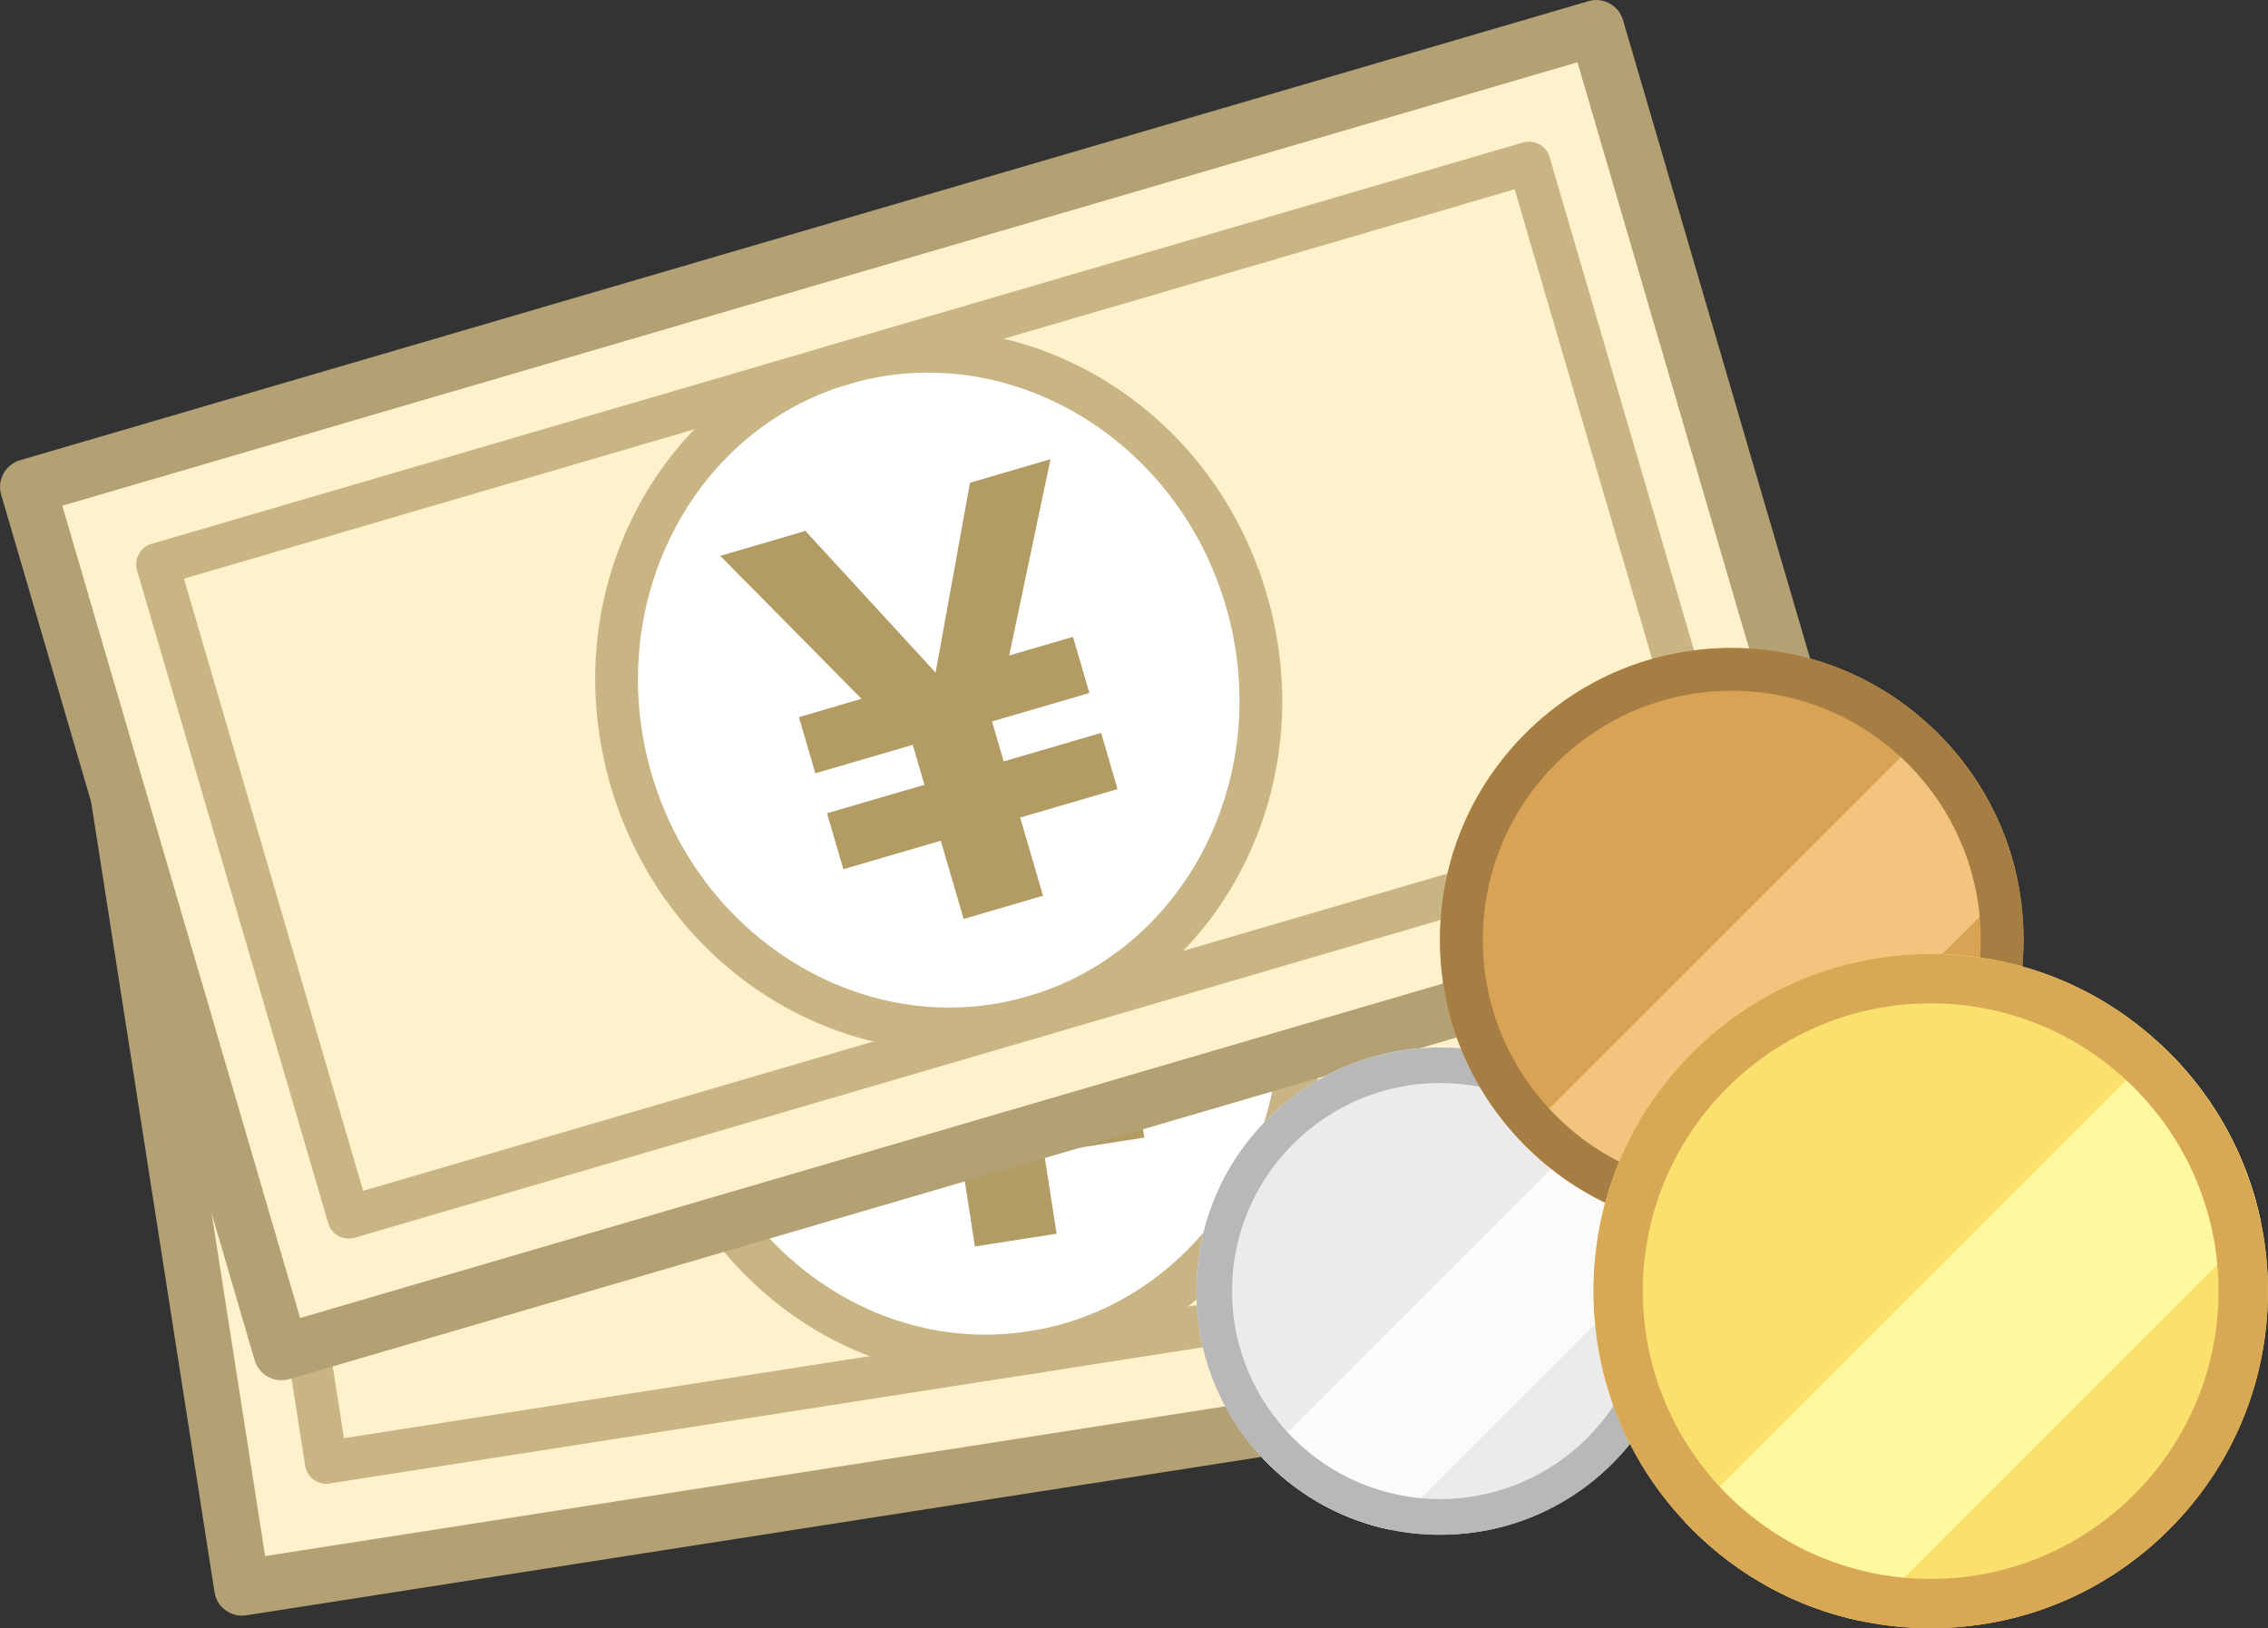
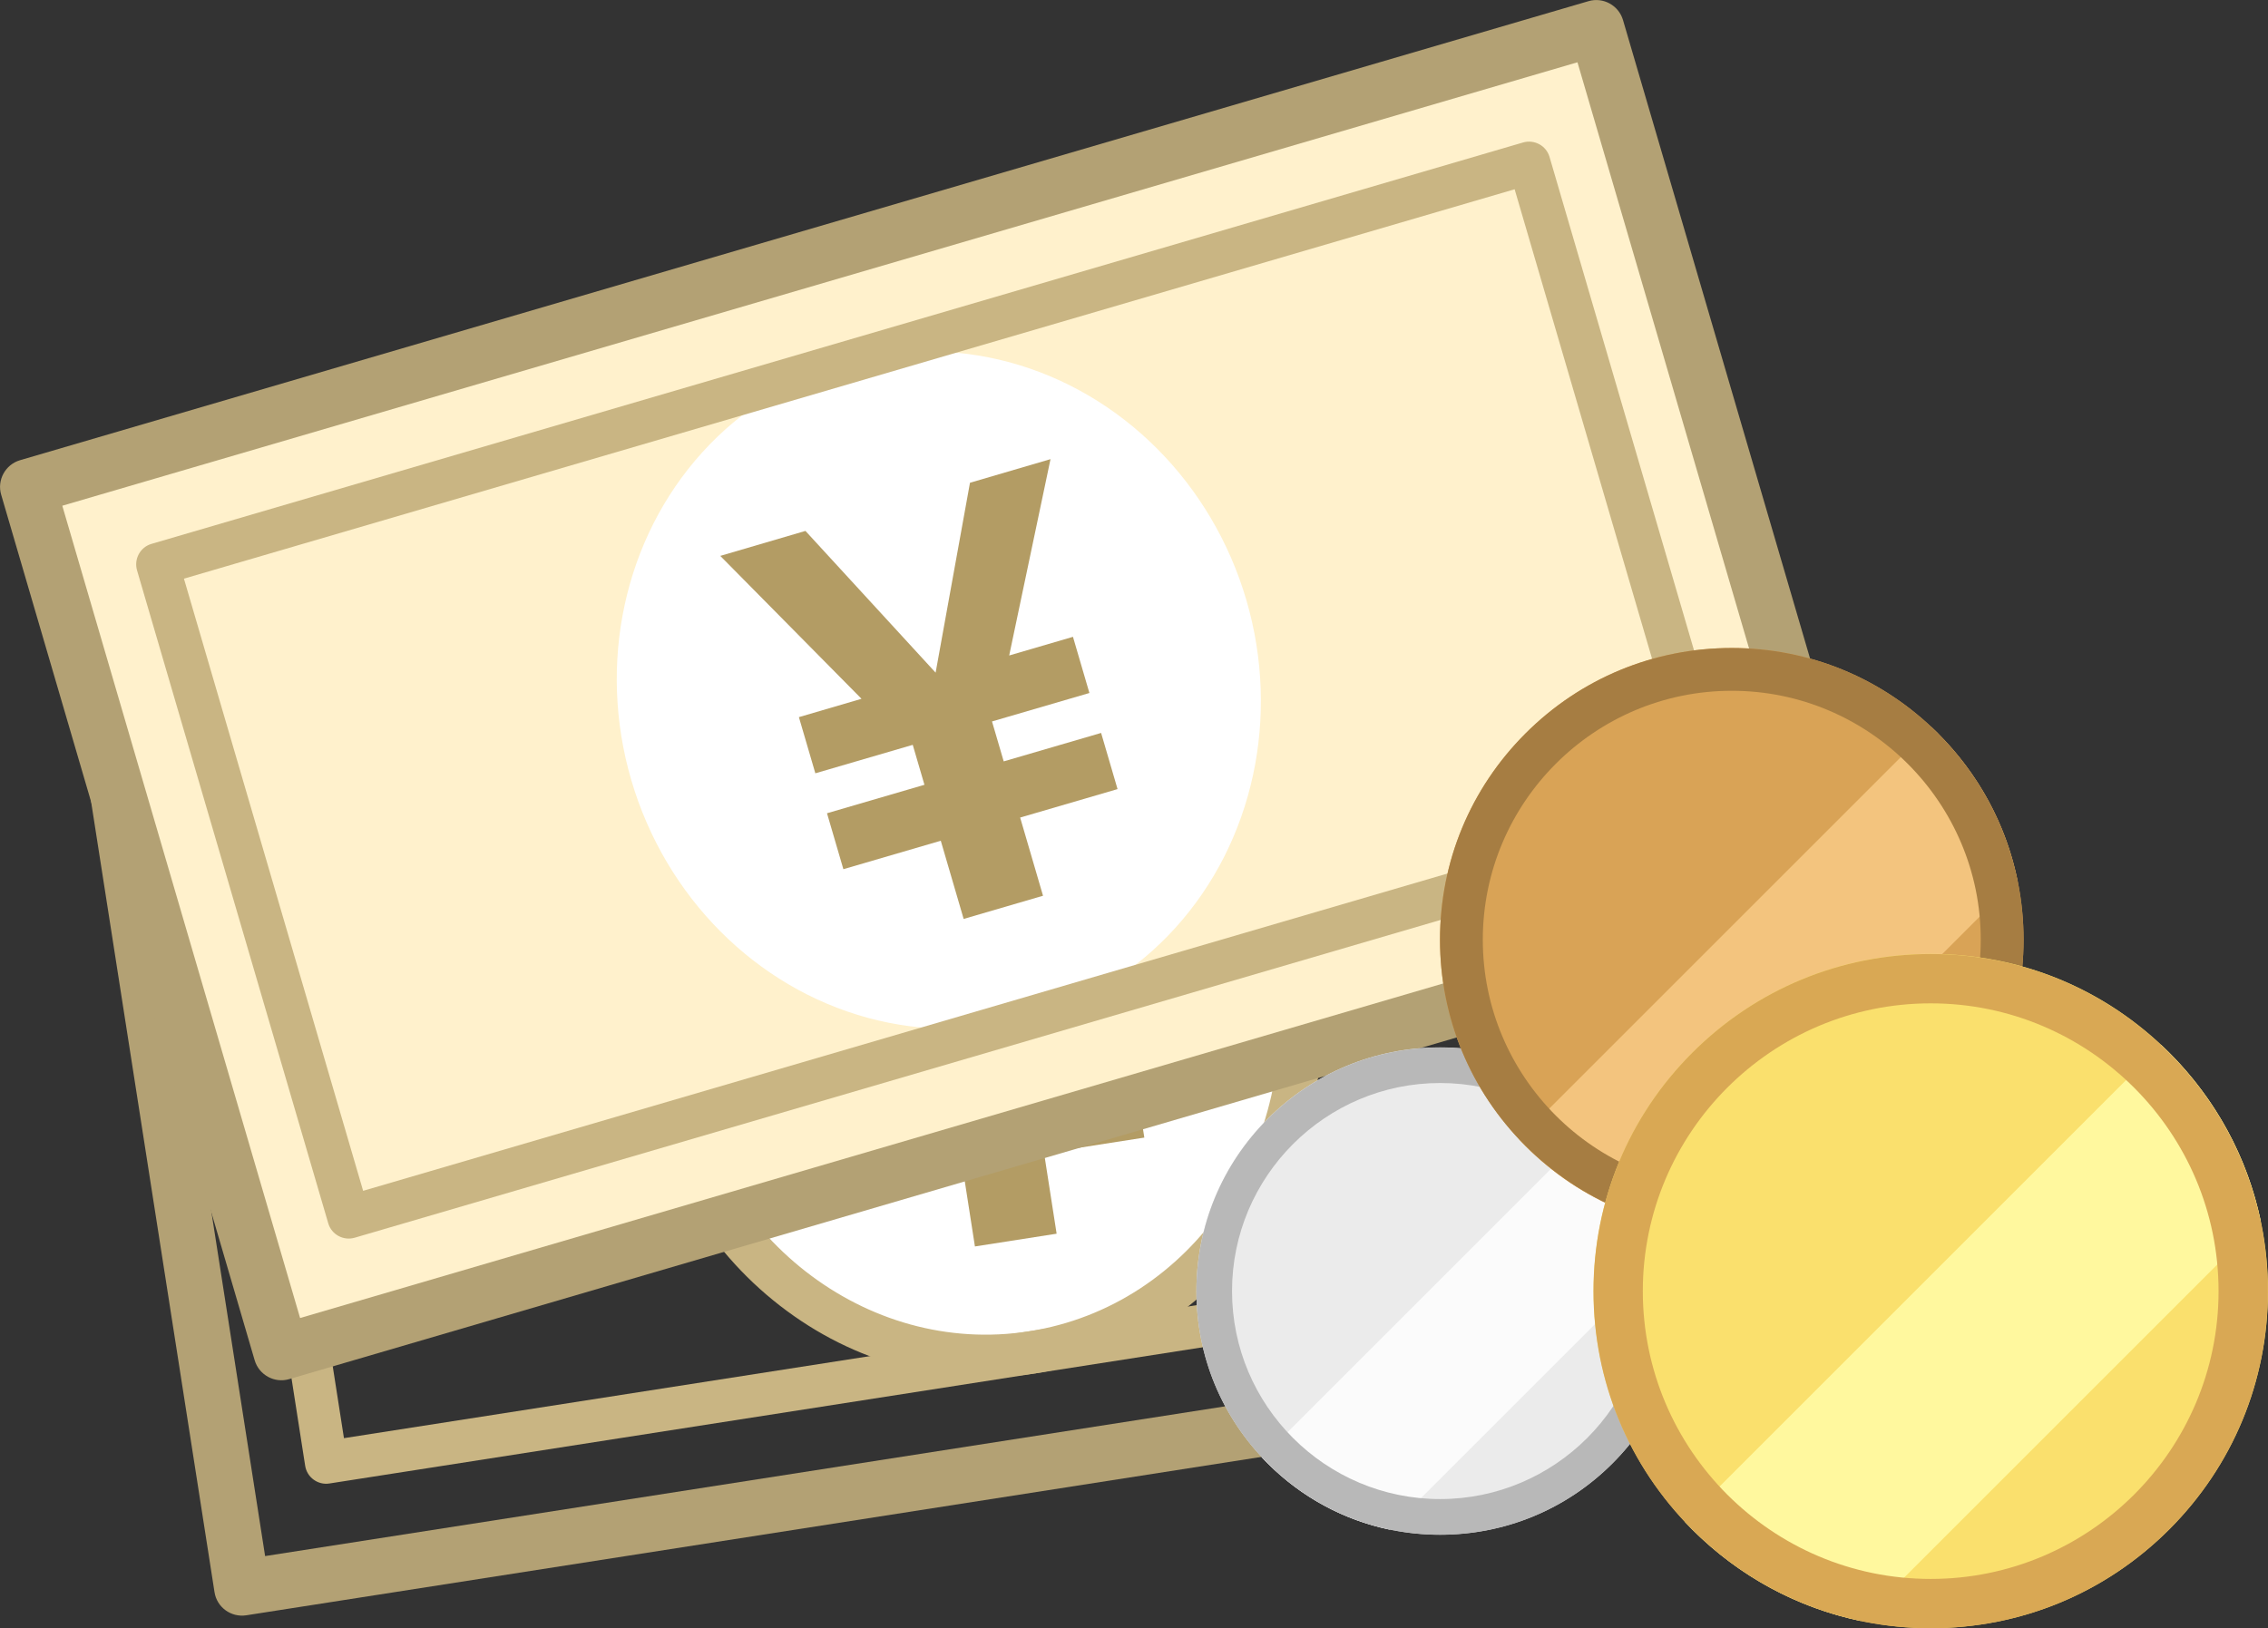
<svg xmlns="http://www.w3.org/2000/svg" id="_レイヤー_2" viewBox="0 0 215.16 154.51">
  <rect x="0" y="0" width="215.16" height="154.51" fill="#333333" stroke="none" />
  <defs>
    <style>.cls-1{fill:#d9a854;}.cls-2{fill:#fae06d;}.cls-3{fill:#fff1cc;}.cls-4{fill:#ebebeb;}.cls-5{fill:#a67d42;}.cls-6{fill:#c9b583;}.cls-7{fill:#d9a356;}.cls-8{fill:#b3a174;}.cls-9{fill:#fff89e;}.cls-10{fill:#b39c64;}.cls-11{fill:#fff;}.cls-12{fill:#b8b8b8;}.cls-13{fill:#fbfbfb;}.cls-14{fill:#f3c47e;}</style>
  </defs>
  <g id="_デザイン">
-     <rect class="cls-3" x="15.43" y="53.64" width="155.05" height="85.59" transform="translate(-13.76 15.48) rotate(-8.87)" />
    <ellipse class="cls-11" cx="92.95" cy="96.43" rx="30.4" ry="32.28" transform="translate(-13.76 15.48) rotate(-8.87)" />
    <path class="cls-6" d="M111.91,68.97c-7.06-5.48-15.67-7.77-24.25-6.43-8.58,1.34-16.08,6.14-21.14,13.51-5.02,7.34-7.02,16.35-5.61,25.38,1.41,9.03,6.05,17.01,13.07,22.46,7.06,5.48,15.67,7.77,24.25,6.43,8.58-1.34,16.08-6.14,21.14-13.51,5.02-7.34,7.02-16.35,5.61-25.38-1.41-9.03-6.05-17.01-13.07-22.46ZM97.62,126.33c-15.46,2.41-30.13-9.04-32.71-25.52-2.57-16.49,7.91-31.86,23.37-34.28,15.46-2.41,30.13,9.04,32.71,25.52,2.57,16.49-7.91,31.86-23.37,34.28Z" />
    <path class="cls-6" d="M154.64,52.09L20.68,72.99c-1.1.17-1.86,1.21-1.68,2.31l9.95,63.79c.17,1.1,1.21,1.86,2.31,1.68l133.96-20.9c1.1-.17,1.86-1.21,1.68-2.31l-9.95-63.79c-.17-1.1-1.21-1.86-2.31-1.68ZM162.6,116.19l-129.97,20.28-9.33-59.8,129.97-20.28,9.33,59.8Z" />
    <path class="cls-8" d="M162.55,39.59L9.35,63.5c-1.44.22-2.42,1.57-2.2,3.01l13.2,84.57c.22,1.44,1.57,2.42,3.01,2.2l153.2-23.91c1.44-.22,2.42-1.57,2.2-3.01l-13.2-84.57c-.22-1.44-1.57-2.42-3.01-2.2ZM160.76,45.21l12.38,79.36-147.99,23.09-12.38-79.36,147.99-23.09Z" />
    <path class="cls-10" d="M80.92,106.64l9.51-1.48-.61-3.91-9.51,1.48-.86-5.49,6.11-.95-11.53-15.19,8.32-1.3,10.51,14.94,5.57-17.45,7.87-1.23-6.3,17.97,6.23-.97.86,5.49-9.51,1.48.61,3.91,9.51-1.48.86,5.49-9.51,1.48,1.19,7.64-7.75,1.21-1.19-7.64-9.51,1.48-.86-5.49Z" />
    <rect class="cls-3" x="11.54" y="22.69" width="155.05" height="85.59" transform="translate(-14.81 27.66) rotate(-16.32)" />
    <ellipse class="cls-11" cx="89.06" cy="65.49" rx="30.4" ry="32.28" transform="translate(-14.81 27.66) rotate(-16.32)" />
-     <path class="cls-6" d="M104.3,35.8c-7.71-4.52-16.54-5.67-24.88-3.23s-15.15,8.17-19.21,16.14c-4.03,7.93-4.84,17.12-2.27,25.89,2.57,8.77,8.21,16.08,15.87,20.58,7.71,4.52,16.54,5.67,24.88,3.23,8.33-2.44,15.15-8.17,19.21-16.14,4.03-7.93,4.84-17.12,2.27-25.89-2.57-8.77-8.21-16.08-15.87-20.58ZM97.56,94.53c-15.02,4.4-31.05-5.06-35.74-21.07-4.69-16.01,3.72-32.62,18.73-37.02,15.02-4.4,31.05,5.06,35.74,21.07,4.69,16.01-3.72,32.62-18.73,37.02Z" />
    <path class="cls-6" d="M144.49,13.52L14.37,51.61c-1.07.31-1.68,1.44-1.37,2.51l18.14,61.96c.31,1.07,1.44,1.68,2.51,1.37l130.12-38.09c1.07-.31,1.68-1.44,1.37-2.51l-18.14-61.96c-.31-1.07-1.44-1.68-2.51-1.37ZM160.69,76.05l-126.24,36.95-17-58.09,126.24-36.95,17,58.09Z" />
    <path class="cls-8" d="M150.7.11L1.9,43.67c-1.39.41-2.2,1.88-1.79,3.27l24.05,82.14c.41,1.39,1.88,2.2,3.27,1.79l148.81-43.56c1.39-.41,2.2-1.88,1.79-3.27L153.97,1.9c-.41-1.39-1.88-2.2-3.27-1.79ZM149.65,5.91l22.56,77.08L28.47,125.07,5.91,47.99,149.65,5.91Z" />
    <path class="cls-10" d="M78.46,77.17l9.24-2.7-1.11-3.79-9.24,2.7-1.56-5.33,5.94-1.74-13.4-13.56,8.08-2.37,12.35,13.45,3.26-18.02,7.64-2.24-3.92,18.63,6.05-1.77,1.56,5.33-9.24,2.7,1.11,3.79,9.24-2.7,1.56,5.33-9.24,2.7,2.17,7.42-7.53,2.2-2.17-7.42-9.24,2.7-1.56-5.33Z" />
    <path class="cls-4" d="M152.97,106.16c-4.37-4.37-10.18-6.77-16.35-6.77s-11.99,2.41-16.35,6.77c-4.37,4.37-6.77,10.18-6.77,16.35s2.41,11.99,6.77,16.35c4.37,4.37,10.18,6.77,16.35,6.77s11.99-2.41,16.35-6.77c4.37-4.37,6.77-10.18,6.77-16.35s-2.41-11.99-6.77-16.35Z" />
    <path class="cls-13" d="M152.97,106.16c-.18-.18-.36-.36-.55-.53l-32.69,32.69c.17.19.35.37.53.55,3.21,3.21,7.21,5.36,11.55,6.28l27.43-27.43c-.91-4.34-3.06-8.34-6.28-11.55Z" />
    <path class="cls-12" d="M136.62,145.64c-6.18,0-11.99-2.41-16.35-6.77-4.37-4.37-6.77-10.18-6.77-16.35s2.41-11.99,6.77-16.35c4.37-4.37,10.18-6.77,16.35-6.77s11.99,2.41,16.35,6.77c4.37,4.37,6.77,10.18,6.77,16.35s-2.41,11.99-6.77,16.35c-4.37,4.37-10.18,6.77-16.35,6.77ZM136.62,102.77c-10.88,0-19.74,8.86-19.74,19.74s8.86,19.74,19.74,19.74,19.74-8.86,19.74-19.74-8.86-19.74-19.74-19.74Z" />
    <path class="cls-7" d="M183.86,69.6c-5.23-5.23-12.18-8.11-19.57-8.11s-14.34,2.88-19.57,8.11c-5.23,5.23-8.11,12.18-8.11,19.57s2.88,14.34,8.11,19.57c5.23,5.23,12.18,8.11,19.57,8.11s14.34-2.88,19.57-8.11c5.23-5.23,8.11-12.18,8.11-19.57s-2.88-14.34-8.11-19.57Z" />
    <path class="cls-14" d="M183.86,69.6c-.22-.22-.44-.43-.66-.63l-39.12,39.12c.21.22.42.44.63.66,3.84,3.84,8.62,6.42,13.82,7.51l32.83-32.83c-1.09-5.2-3.67-9.98-7.51-13.82Z" />
    <path class="cls-5" d="M164.29,116.85c-7.39,0-14.34-2.88-19.57-8.11-5.23-5.23-8.11-12.18-8.11-19.57s2.88-14.34,8.11-19.57c5.23-5.23,12.18-8.11,19.57-8.11s14.34,2.88,19.57,8.11c5.23,5.23,8.11,12.18,8.11,19.57s-2.88,14.34-8.11,19.57c-5.23,5.23-12.18,8.11-19.57,8.11ZM164.29,65.55c-13.03,0-23.62,10.6-23.62,23.62s10.6,23.62,23.62,23.62,23.62-10.6,23.62-23.62-10.6-23.62-23.62-23.62Z" />
    <path class="cls-2" d="M205.79,99.89c-6.04-6.04-14.08-9.37-22.62-9.37s-16.58,3.33-22.62,9.37c-6.04,6.04-9.37,14.08-9.37,22.62s3.33,16.58,9.37,22.62c6.04,6.04,14.08,9.37,22.62,9.37s16.58-3.33,22.62-9.37c6.04-6.04,9.37-14.08,9.37-22.62s-3.33-16.58-9.37-22.62Z" />
    <path class="cls-9" d="M205.79,99.89c-.25-.25-.5-.49-.76-.73l-45.22,45.22c.24.26.48.51.73.76,4.44,4.44,9.97,7.42,15.98,8.68l37.95-37.95c-1.26-6.01-4.24-11.53-8.68-15.98Z" />
    <path class="cls-1" d="M183.16,154.51c-8.55,0-16.58-3.33-22.62-9.37-6.04-6.04-9.37-14.08-9.37-22.62s3.33-16.58,9.37-22.62c6.04-6.04,14.08-9.37,22.62-9.37s16.58,3.33,22.62,9.37c6.04,6.04,9.37,14.08,9.37,22.62s-3.33,16.58-9.37,22.62c-6.04,6.04-14.08,9.37-22.62,9.37ZM183.16,95.21c-15.06,0-27.31,12.25-27.31,27.31s12.25,27.31,27.31,27.31,27.31-12.25,27.31-27.31-12.25-27.31-27.31-27.31Z" />
  </g>
</svg>